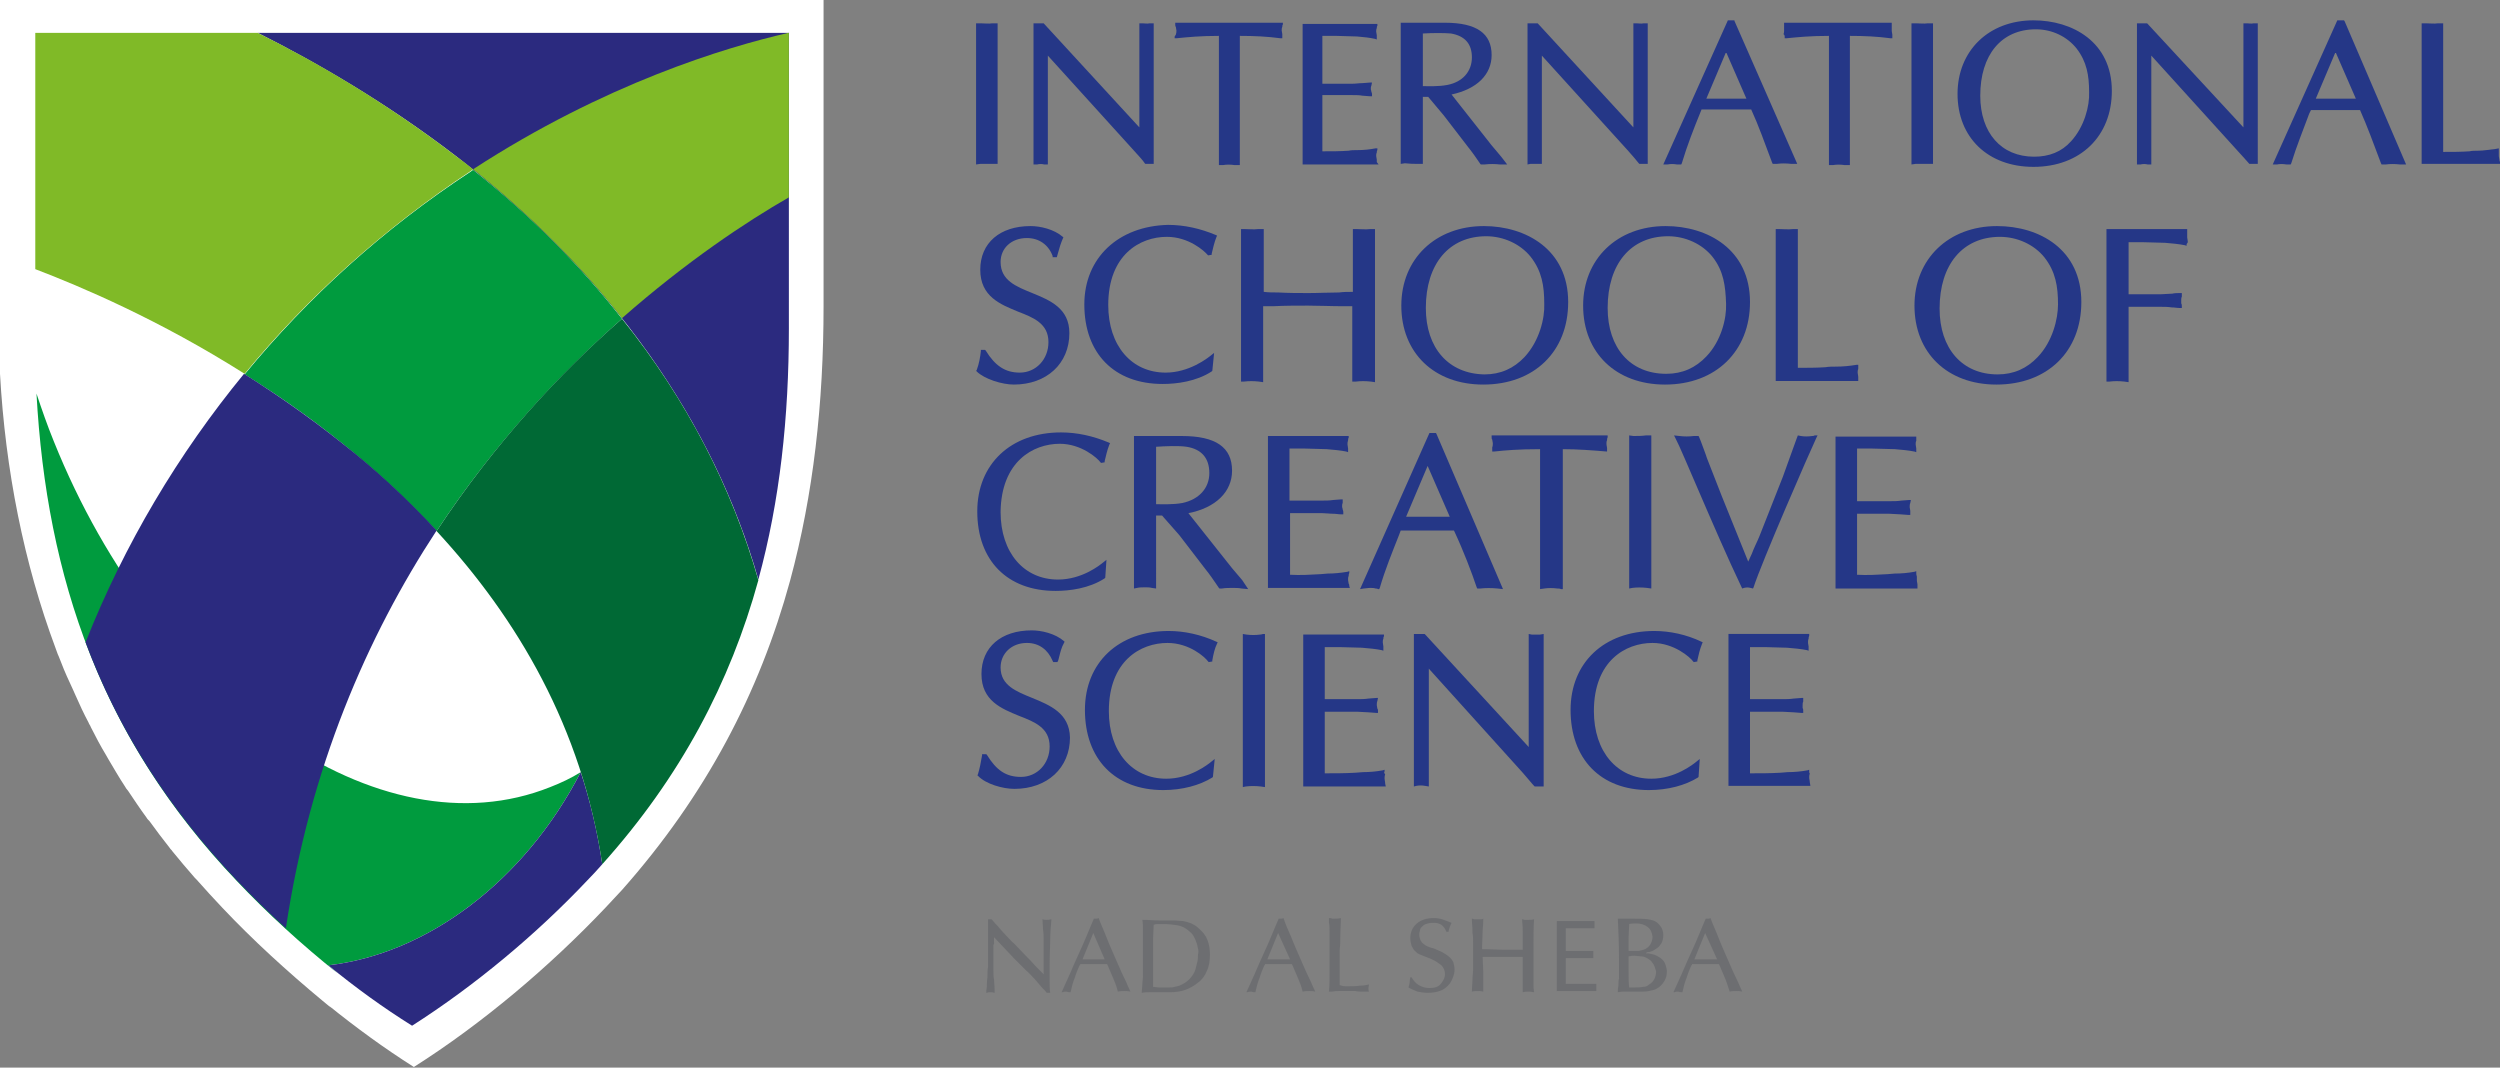
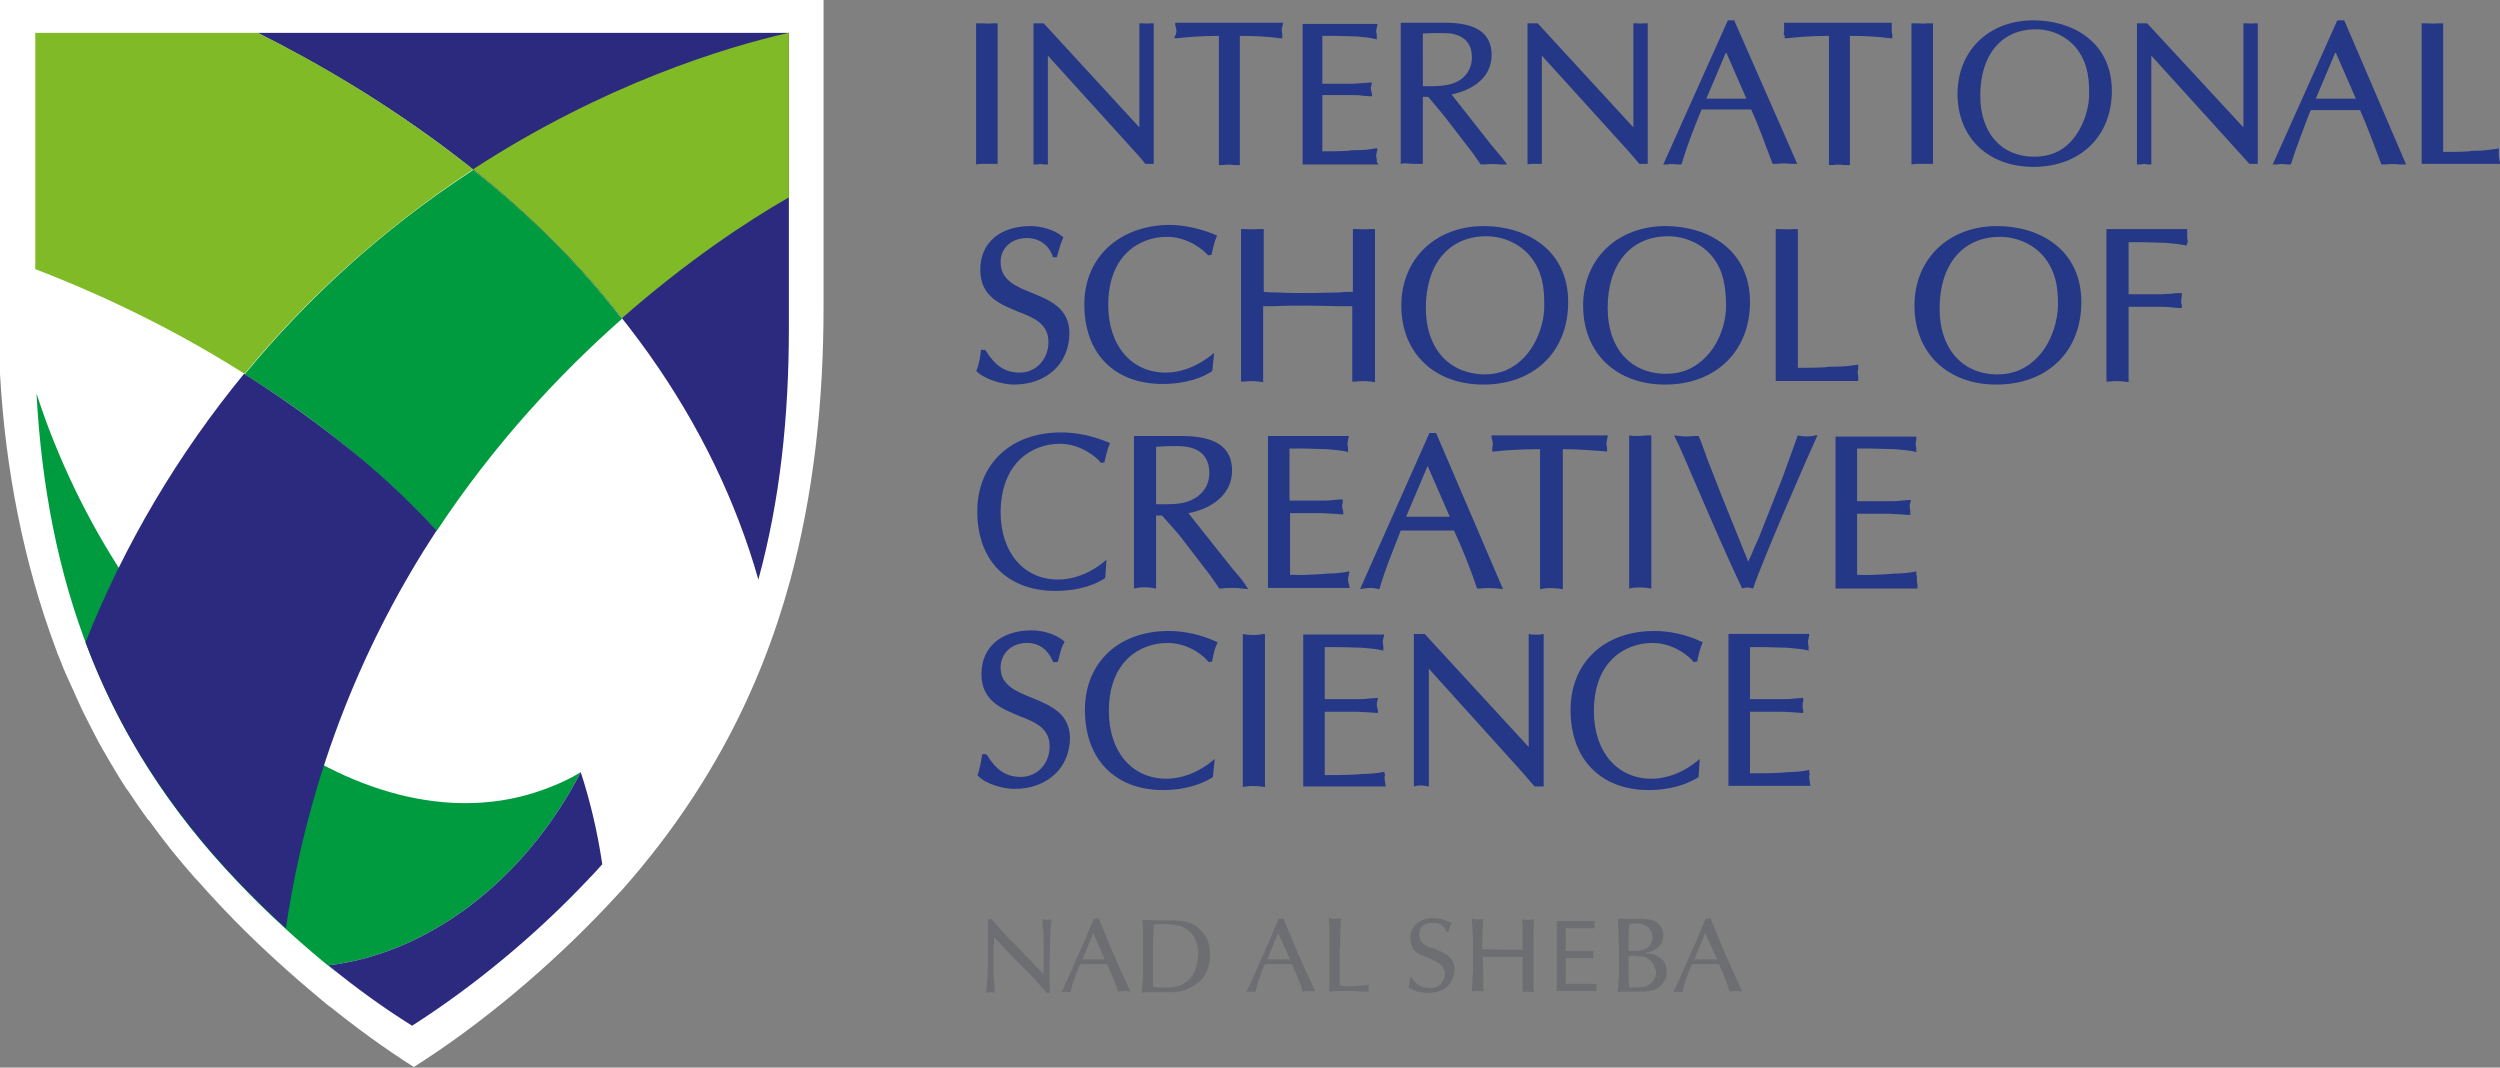
<svg xmlns="http://www.w3.org/2000/svg" version="1.1" id="Layer_1" x="0px" y="0px" viewBox="0 0 418 178.5" style="enable-background:new 0 0 418 178.5;" xml:space="preserve">
  <rect x="0" y="0" width="418" height="178.5" fill="#808080" stroke="none" />
  <style type="text/css">
	.st0{fill:#FFFFFF;}
	.st1{fill:#009B3E;}
	.st2{fill:#2B2A7F;}
	.st3{fill:#80BA27;}
	.st4{fill:#006935;}
	.st5{fill:#253787;}
	.st6{fill:none;}
	.st7{fill:#6D6E71;}
</style>
  <g>
    <path class="st0" d="M0,0v62.5c0.9,16.1,4,31.7,9.3,45.9c0,0,0,0,0,0c0.2,0.5,0.3,0.9,0.5,1.3c0.1,0.3,0.3,0.7,0.4,1   c0.6,1.6,1.3,3.1,2,4.6c0.1,0.3,0.3,0.6,0.4,0.9c0.7,1.6,1.4,3.1,2.2,4.6c0.1,0.3,0.3,0.5,0.4,0.8c0.8,1.6,1.6,3.1,2.5,4.6   c0.1,0.2,0.3,0.5,0.4,0.7c0.9,1.5,1.8,3.1,2.8,4.6c0.1,0.2,0.3,0.5,0.5,0.7c1,1.5,2,3,3.1,4.5c0.1,0.2,0.3,0.4,0.5,0.6   c1.1,1.5,2.2,3,3.4,4.5c0.1,0.2,0.3,0.3,0.4,0.5c1.2,1.5,2.5,3,3.8,4.5c0.1,0.1,0.2,0.2,0.3,0.3c1.4,1.6,2.8,3.1,4.3,4.7   c5.1,5.4,10.8,10.6,16.7,15.5h0c0.6,0.5,1.1,0.9,1.7,1.4c-0.3-0.2-0.5-0.5-0.8-0.7c4.7,3.8,9.5,7.3,14.4,10.4   c11.5-7.3,22.7-16.8,32-26.6c0.9-1,1.9-2,2.8-3C118,133,127,115.8,132.1,97.1c3.9-14.4,5.6-29.7,5.6-45.9v-24V0h-0.2L0,0z" />
    <path class="st1" d="M54.9,161.4c16.4-1.9,32.7-13.9,42.2-32.3c-1.6,1-3.3,1.8-5.1,2.5c-28.5,11.4-65.6-14.5-83-57.8   c-1.1-2.7-2-5.3-2.9-8c1.7,30.9,10.9,57.8,33.5,81.5c5.1,5.4,10.8,10.6,16.8,15.4C55.9,162.2,55.4,161.8,54.9,161.4" />
    <path class="st2" d="M68.9,5.5H43.1C53,10.5,64.6,17.2,76.1,26c26.3,20.3,43.2,44.6,50.7,70.9c3.6-13.2,5.1-27.1,5.1-42V5.5H68.9z" />
    <path class="st1" d="M79.1,28.4c-0.1,0.1-0.3,0.2-0.4,0.3c-14.5,9.5-27.1,20.9-37.8,33.9C51.7,69.3,63,78,73,88.8   c9.7-14.7,20.7-26.4,31-35.5C97.1,44.5,88.8,36.1,79.1,28.4" />
    <path class="st2" d="M97.1,129.1c-9.5,18.4-25.8,30.4-42.2,32.3c4.5,3.7,9.2,7.1,14,10.1c10.5-6.7,20.8-15.3,29.3-24.3   c0.9-0.9,1.7-1.8,2.5-2.7C99.9,139.1,98.7,134,97.1,129.1" />
    <path class="st3" d="M131.9,5.5h-0.1c-10.5,2.4-30.7,8.5-52.7,22.8c9.7,7.8,18,16.1,24.9,24.9c10.8-9.5,20.9-16.2,27.9-20.2   L131.9,5.5L131.9,5.5z" />
    <path class="st2" d="M40.8,62.5c-11,13.4-20,28.5-26.5,44.9c5.3,14.2,13.5,27.4,25.3,39.8c2.6,2.7,5.3,5.4,8.2,8   c4-26.8,13.6-48.8,25.2-66.5c-5-5.4-10.3-10.3-15.8-14.6C51.8,69.8,46.2,65.9,40.8,62.5" />
-     <path class="st4" d="M73,88.8c13.5,14.6,24.3,32.9,27.7,55.7c13.1-14.6,21.4-30.4,26.1-47.5c-4.4-15.4-11.9-30.1-22.8-43.7   C93.7,62.3,82.7,74.1,73,88.8" />
    <path class="st3" d="M78.7,28.6c0.1-0.1,0.3-0.2,0.4-0.3c-1-0.8-2-1.6-3-2.3C64.6,17.2,53,10.4,43.1,5.5H5.9V45   c7.6,2.9,20.8,8.5,35,17.5C51.5,49.6,64.2,38.2,78.7,28.6" />
    <path class="st5" d="M166,27.4c0.2,0,0.4,0,0.5,0l0.3,0V3.9l-0.3,0c-0.2,0-0.4,0-0.6,0c-0.6,0.1-1.3,0-1.9,0c-0.2,0-0.3,0-0.5,0   l-0.3,0v23.6l0.7-0.1C164.6,27.4,165.3,27.4,166,27.4" />
    <path class="st5" d="M173.4,27.5c0.4-0.1,0.8-0.1,1.2,0c0.1,0,0.2,0,0.3,0l0.3,0V9.3l14.5,16c0.7,0.8,1.4,1.5,1.7,2l0.1,0.1h1.4   V3.9l-0.3,0c-0.1,0-0.3,0-0.4,0c-0.4,0.1-0.8,0-1.1,0c-0.1,0-0.2,0-0.3,0l-0.3,0v17.4l-16-17.4h-1.7v23.6l0.3,0   C173.3,27.5,173.3,27.5,173.4,27.5" />
    <path class="st5" d="M196.4,6.1l0,0.3l0.3,0c2-0.2,4-0.4,7.1-0.4v21.6l0.3,0c0.1,0,0.3,0,0.4,0c0.6-0.1,1.2-0.1,1.9,0   c0.2,0,0.4,0,0.6,0l0.3,0V6c2.4,0,4.6,0.1,6.8,0.4l0.3,0l0-0.3c0-0.1,0-0.2,0-0.4c0-0.2-0.1-0.4-0.1-0.6s0-0.4,0.1-0.6   c0-0.1,0-0.3,0.1-0.4l0-0.3h-18l0,0.3c0,0.1,0,0.3,0.1,0.4c0,0.2,0.1,0.4,0.1,0.6c0,0.2,0,0.4-0.1,0.7C196.5,5.9,196.5,6,196.4,6.1   " />
    <path class="st5" d="M230.2,27.1c0-0.1,0-0.2,0-0.4c0-0.2-0.1-0.4-0.1-0.6c0-0.2,0-0.4,0.1-0.6c0-0.1,0-0.3,0.1-0.4l0-0.3l-0.3,0   c-1,0.2-2,0.3-3.1,0.3c-0.5,0-1,0-1.4,0.1c-1.4,0.1-2.9,0.1-4.4,0.1v-9.4h5c0.6,0,1.2,0,1.7,0.1c0.4,0,0.9,0.1,1.3,0.1l0.3,0l0-0.3   c0-0.1,0-0.3-0.1-0.4c0-0.2-0.1-0.4-0.1-0.5c0-0.2,0-0.4,0.1-0.6l0.1-0.5l-0.3,0c-0.4,0-0.9,0.1-1.3,0.1c-0.6,0-1.1,0.1-1.7,0.1h-5   V6h2.4l3.4,0.1c1.2,0.1,2.1,0.2,3,0.4l0.3,0.1l0-0.3c0-0.1,0-0.2,0-0.4c0-0.2-0.1-0.4-0.1-0.6c0-0.2,0-0.4,0.1-0.6   c0-0.1,0-0.3,0.1-0.4l0-0.3h-12.5v23.5h12.7L230.2,27.1z" />
    <path class="st5" d="M237.1,27.4c0.2,0,0.4,0,0.5,0l0.3,0V16.2h0.9l2.6,3.1l4,5.2c0.8,1,1.5,2,2.1,2.9l0.1,0.1l0.6,0   c0.9-0.1,1.7-0.1,2.6,0c0.2,0,0.5,0,0.7,0l0.5,0l-1-1.3l-1.6-1.9l-6.7-8.5c4.2-0.9,6.7-3.3,6.7-6.6c0-3.6-2.5-5.4-7.8-5.4h-7.4   v23.6l0.7-0.1C235.8,27.4,236.4,27.4,237.1,27.4 M237.9,5.6c1.6-0.1,3.6-0.1,4.7,0c2.3,0.4,3.5,1.7,3.5,4c0,2.3-1.5,4.1-4.1,4.6   c-1.5,0.3-3.3,0.2-4.1,0.2V5.6z" />
    <path class="st5" d="M257.2,27.4c0.1,0,0.2,0,0.3,0l0.3,0V9.3l14.5,16c0.7,0.8,1.4,1.6,1.7,2l0.1,0.1h1.4V3.9l-0.3,0   c-0.1,0-0.3,0-0.4,0c-0.4,0.1-0.8,0-1.1,0c-0.1,0-0.2,0-0.3,0l-0.3,0v17.4l-16-17.4h-1.7v23.6l0.5-0.1   C256.3,27.4,256.7,27.4,257.2,27.4" />
    <path class="st5" d="M278.8,27.5c0.5-0.1,1-0.1,1.6,0c0.1,0,0.3,0,0.5,0l0.2,0l0.1-0.2c0.9-3,2-5.8,3.1-8.5l0.2-0.5h8.3   c1.2,2.6,2.3,5.7,3.5,8.9l0.1,0.2l0.2,0c0.2,0,0.3,0,0.5,0c0.7-0.1,1.5-0.1,2.4,0c0.2,0,0.4,0,0.6,0l0.4,0L290,3.5L290,3.4h-1.1   l-10.8,24.1l0.4,0C278.6,27.5,278.7,27.5,278.8,27.5 M285.3,16.5l3.3-7.8l3.4,7.8H285.3z" />
    <path class="st5" d="M298.4,6.1l0,0.3l0.3,0c2-0.2,4-0.4,7.1-0.4v21.6l0.3,0c0.1,0,0.3,0,0.4,0c0.6-0.1,1.2-0.1,1.9,0   c0.2,0,0.4,0,0.6,0l0.3,0V6c2.4,0,4.6,0.1,6.8,0.4l0.3,0l0-0.3c0-0.1,0-0.2,0-0.3c0-0.2-0.1-0.4-0.1-0.7c0-0.2,0-0.4,0-0.6   c0-0.1,0-0.3,0-0.4l0-0.3h-18l0,0.3c0,0.1,0,0.3,0,0.4c0,0.2,0,0.4,0,0.6c0,0.2,0,0.4-0.1,0.6C298.4,5.9,298.4,6,298.4,6.1" />
    <path class="st5" d="M322.4,27.4c0.2,0,0.4,0,0.5,0l0.3,0V3.9l-0.3,0c-0.2,0-0.4,0-0.6,0c-0.6,0.1-1.3,0-1.9,0c-0.2,0-0.3,0-0.5,0   l-0.3,0v23.6l0.7-0.1C321,27.4,321.7,27.4,322.4,27.4" />
    <path class="st5" d="M340,3.4c-7.5,0-12.7,5.1-12.7,12.3c0,7.3,5.1,12.2,12.7,12.2c7.8,0,13.1-5.1,13.1-12.7   C353.1,7,346.5,3.4,340,3.4 M346.3,23.6c-1.6,1.8-3.7,2.6-6.2,2.6c-5.5,0-9-4-9-10.2c0-6.8,3.5-11.1,9.3-11.1   c2.7,0,5.2,1.2,6.8,3.2c1.7,2.2,2.1,4.5,2.1,7.3C349.4,17.7,348.5,21.2,346.3,23.6" />
    <path class="st5" d="M376.8,3.9c-0.4,0.1-0.8,0-1.1,0c-0.1,0-0.2,0-0.3,0l-0.3,0v17.4L359,3.9h-1.7v23.6l0.3,0c0.1,0,0.2,0,0.3,0   c0.4-0.1,0.8-0.1,1.2,0c0.1,0,0.2,0,0.3,0l0.3,0V9.3l14.5,16c0.7,0.8,1.4,1.5,1.8,2l0.1,0.1h1.4V3.9l-0.3,0   C377,3.9,376.9,3.9,376.8,3.9" />
    <path class="st5" d="M391.9,3.4h-1.1l-10.8,24.1l0.4,0c0.1,0,0.2,0,0.3,0c0.5-0.1,1-0.1,1.6,0c0.1,0,0.3,0,0.5,0l0.2,0l0.1-0.2   c0.9-2.9,2-5.6,3-8.3l0.3-0.6h8.2c1.2,2.7,2.3,5.7,3.5,8.9l0.1,0.2l0.2,0c0.2,0,0.3,0,0.5,0c0.7-0.1,1.5-0.1,2.4,0   c0.2,0,0.4,0,0.6,0l0.4,0L392,3.5L391.9,3.4z M393.9,16.5h-6.7l3.3-7.8L393.9,16.5z" />
    <path class="st5" d="M417.9,26.7c0-0.2-0.1-0.4-0.1-0.6c0-0.2,0-0.4,0-0.6c0-0.1,0-0.3,0-0.4l0-0.3l-0.5,0.1c-1,0.1-2,0.3-3,0.3   c-0.5,0-1,0-1.4,0.1c-1.4,0.1-2.9,0.1-4.4,0.1V3.9l-0.3,0c-0.2,0-0.4,0-0.6,0c-0.6,0.1-1.3,0-1.9,0c-0.2,0-0.3,0-0.5,0l-0.3,0v23.5   H418l0-0.3C418,27,417.9,26.9,417.9,26.7" />
    <path class="st5" d="M169.5,64.3c5.5,0,9.3-3.5,9.3-8.6c0-4.2-3.3-5.5-6.2-6.7c-2.7-1.1-5.3-2.1-5.3-5.2c0-2.3,1.8-4,4.4-4   c2,0,3.6,1.1,4.3,3L176,43h0.7l0.2-0.7c0.2-0.8,0.5-1.7,0.8-2.4l0.1-0.2l-0.1-0.1c-1.5-1.3-3.8-1.8-5.4-1.8c-5.1,0-8.4,2.8-8.4,7.3   c0,4.5,3.4,5.8,6.3,7c2.6,1,5.1,2,5.1,5.1c0,2.9-2.1,5.1-4.8,5.1c-2.4,0-4.1-1.1-5.7-3.7l-0.1-0.1H164l0,0.2   c-0.1,1-0.3,2.1-0.7,3.2l-0.1,0.1l0.1,0.1C164.6,63.4,167.6,64.3,169.5,64.3" />
    <path class="st5" d="M181.3,50.9c0,8.2,5,13.3,13.1,13.3c2.3,0,5.6-0.4,8.2-2.1l0.1-0.1l0.3-3l-0.5,0.4c-0.6,0.5-3.7,2.9-7.6,2.9   c-5.7,0-9.6-4.5-9.6-11.3c0-8.4,5.3-11.4,9.8-11.4c3.7,0,6.3,2.4,6.8,3l0.1,0.1l0.6-0.1l0-0.2c0.2-0.8,0.4-1.8,0.8-2.8l0.1-0.2   l-0.2-0.1c-2.6-1.1-5.3-1.7-8-1.7C187,37.8,181.3,43.1,181.3,50.9" />
    <path class="st5" d="M226.7,63.8c0.8-0.1,1.6-0.1,2.5,0l0.7,0.1V38.3l-0.3,0c-0.2,0-0.4,0-0.5,0c-0.8,0.1-1.6,0-2.3,0l-0.6,0v10.5   c-0.8,0-1.6,0-2.3,0.1c-1.7,0-3.4,0.1-5.1,0.1c-1.7,0-3.3,0-5.1-0.1c-0.8,0-1.6,0-2.4-0.1V38.3l-0.3,0c-0.2,0-0.4,0-0.6,0   c-0.8,0.1-1.6,0-2.3,0l-0.6,0v25.5l0.5,0c0.8-0.1,1.6-0.1,2.5,0l0.7,0.1V51.2c0.6,0,1.1,0,1.7,0c2-0.1,3.9-0.1,5.8-0.1   c1.9,0,3.8,0.1,5.8,0.1l1.6,0v12.6L226.7,63.8z" />
    <path class="st5" d="M248,64.3c8.5,0,14.2-5.5,14.2-13.8c0-8.8-7.1-12.7-14.1-12.7c-8.1,0-13.8,5.5-13.8,13.3   C234.3,59,239.8,64.3,248,64.3 M238.4,51.5c0-7.4,3.9-12,10.1-12c2.9,0,5.7,1.3,7.4,3.4c1.9,2.4,2.3,4.9,2.3,7.9   c0.1,2.4-0.8,6.2-3.3,8.9c-1.8,1.9-4,2.9-6.7,2.9C242.2,62.5,238.4,58.2,238.4,51.5" />
    <path class="st5" d="M292.6,50.5c0-8.8-7.1-12.7-14.1-12.7c-8.1,0-13.8,5.5-13.8,13.3c0,7.9,5.5,13.2,13.7,13.2   C286.9,64.3,292.6,58.7,292.6,50.5 M268.8,51.5c0-7.4,3.9-12,10.1-12c2.9,0,5.7,1.3,7.4,3.4c1.9,2.4,2.2,4.9,2.3,7.9   c0.1,2.4-0.8,6.2-3.3,8.8c-1.8,1.9-4,2.9-6.7,2.9C272.6,62.5,268.8,58.2,268.8,51.5" />
    <path class="st5" d="M310.7,61.3l0-0.3l-0.3,0c-1.2,0.2-2.3,0.3-3.5,0.3c-0.6,0-1.1,0-1.7,0.1c-1.5,0.1-3.1,0.1-4.6,0.1V38.3   l-0.3,0c-0.2,0-0.4,0-0.5,0c-0.8,0.1-1.6,0-2.3,0l-0.6,0v25.4h13.8l0-0.3c0-0.1,0-0.3,0-0.4c0-0.2-0.1-0.5-0.1-0.7   c0-0.2,0-0.4,0.1-0.6C310.7,61.6,310.7,61.5,310.7,61.3" />
    <path class="st5" d="M333.9,37.8c-8.1,0-13.8,5.5-13.8,13.3c0,7.9,5.5,13.2,13.7,13.2c8.5,0,14.2-5.5,14.2-13.8   C348,41.7,341,37.8,333.9,37.8 M340.7,59.7c-1.8,1.9-4,2.9-6.7,2.9c-5.9,0-9.7-4.3-9.7-11c0-7.4,3.9-12,10.1-12   c2.9,0,5.7,1.3,7.4,3.4c1.9,2.4,2.3,4.9,2.3,7.9C344.1,53.3,343.2,57.1,340.7,59.7" />
    <path class="st5" d="M365.8,40.4c0-0.2-0.1-0.5-0.1-0.7c0-0.2,0-0.4,0-0.7c0-0.1,0-0.3,0-0.4l0-0.3h-13.5v25.5l0.5,0   c0.8-0.1,1.6-0.1,2.5,0l0.7,0.1V51.3h5.4c0.6,0,1.2,0,1.8,0.1c0.5,0,0.9,0.1,1.4,0.1l0.3,0l0-0.3c0-0.2,0-0.3-0.1-0.5   c0-0.2,0-0.4,0-0.5c0-0.2,0-0.4,0.1-0.6c0-0.1,0-0.2,0-0.3l0-0.3l-0.3,0c-0.4,0-0.9,0-1.3,0.1c-0.6,0-1.3,0.1-1.9,0.1h-5.4v-8.7   h2.5l3.6,0.1c1.2,0.1,2.3,0.2,3.3,0.4l0.3,0.1l0-0.3C365.8,40.6,365.8,40.5,365.8,40.4" />
    <path class="st5" d="M177.2,74.2c3.6,0,6.3,2.4,6.8,3.1l0.1,0.1l0.6-0.1l0-0.2c0.2-0.8,0.4-1.8,0.8-2.8l0.1-0.2l-0.2-0.1   c-2.6-1.1-5.3-1.7-8-1.7c-8.4,0-14,5.3-14,13.2c0,8.2,5,13.3,13.1,13.3c2.3,0,5.6-0.4,8.2-2.1l0.1-0.1l0.2-3l-0.5,0.4   c-0.6,0.5-3.6,2.9-7.6,2.9c-5.7,0-9.6-4.5-9.6-11.3C167.4,77.2,172.7,74.2,177.2,74.2" />
    <path class="st5" d="M207.7,97l-1.7-2l-7.3-9.2c4.6-0.9,7.3-3.6,7.3-7.1c0-3.9-2.7-5.8-8.4-5.8h-8v25.5l0.5-0.1   c0.4-0.1,0.9-0.1,1.4-0.1c0.4,0,0.7,0,1.1,0.1l0.7,0.1V86.2h1l2.9,3.3l4.3,5.6c0.9,1.1,1.6,2.2,2.3,3.2l0.1,0.1l0.4,0   c0.6-0.1,1.2-0.1,1.8-0.1c0.5,0,1,0,1.5,0.1l1.1,0.1L207.7,97z M193.3,74.7c1.5-0.1,3.8-0.2,5.1,0c2.5,0.4,3.8,1.9,3.8,4.4   c0,2.5-1.7,4.4-4.5,5c-1.6,0.3-3.6,0.2-4.4,0.2L193.3,74.7L193.3,74.7z" />
    <path class="st5" d="M225.6,98c0-0.1,0-0.3-0.1-0.4c0-0.2-0.1-0.4-0.1-0.7c0-0.2,0-0.4,0.1-0.6c0-0.2,0-0.3,0.1-0.5l0-0.3l-0.3,0.1   c-1.2,0.2-2.3,0.3-3.3,0.3l-1.2,0.1c-1.7,0.1-3.4,0.2-5.1,0.1V85.8h5.4c0.6,0,1.2,0.1,1.8,0.1c0.5,0,0.9,0.1,1.4,0.1l0.3,0l0-0.3   c0-0.2,0-0.3-0.1-0.5c0-0.2-0.1-0.3-0.1-0.5c0-0.2,0-0.4,0.1-0.6c0-0.1,0-0.2,0-0.3l0-0.3l-0.3,0c-0.4,0-0.9,0.1-1.3,0.1   c-0.6,0.1-1.3,0.1-1.9,0.1h-5.4v-8.7h2.6l3.6,0.1c1.2,0.1,2.3,0.2,3.3,0.4l0.3,0.1l0-0.3c0-0.1,0-0.2,0-0.3c0-0.2-0.1-0.5-0.1-0.7   c0-0.2,0-0.4,0.1-0.7c0-0.1,0-0.3,0.1-0.4l0-0.3h-13.5v25.4h13.7L225.6,98z" />
    <path class="st5" d="M246.9,98.2l0.1,0.2l0.5,0c0.9-0.1,1.9-0.1,2.9,0l0.9,0.1l-11.1-25.9l-0.1-0.2H239l-11.6,26.1l0.6-0.1   c0.3,0,0.7-0.1,1.1-0.1c0.3,0,0.6,0,0.9,0.1c0.1,0,0.3,0,0.4,0.1l0.2,0l0.1-0.2c0.9-3.1,2.1-6,3.2-8.8l0.3-0.8h8.9   C244.7,92.1,246.1,95.8,246.9,98.2 M242.4,86.4h-7.3l3.6-8.5L242.4,86.4z" />
    <path class="st5" d="M268.7,75.6l0-0.3c0-0.1,0-0.3,0-0.4c0-0.2-0.1-0.4-0.1-0.7c0-0.2,0-0.4,0.1-0.6c0-0.2,0-0.3,0.1-0.5l0-0.3   h-19.4l0,0.3c0,0.2,0,0.3,0.1,0.4c0,0.2,0.1,0.4,0.1,0.6c0,0.2,0,0.5-0.1,0.7c0,0.1,0,0.3,0,0.4l0,0.3l0.3,0   c1.8-0.2,4.1-0.4,7.7-0.4v23.4l0.7-0.1c0.7-0.1,1.4-0.1,2.2,0c0.2,0,0.4,0,0.6,0.1l0.3,0V75.1c2.5,0,5,0.2,7.4,0.4L268.7,75.6z" />
    <path class="st5" d="M273.1,72.9l-0.7-0.1v25.6l0.5-0.1c0.8-0.1,1.6-0.1,2.5,0l0.7,0.1V72.8l-0.3,0c-0.2,0-0.4,0-0.6,0   C274.5,72.9,273.8,72.9,273.1,72.9" />
    <path class="st5" d="M303,72.9c-0.7,0.1-1.3,0.1-1.9,0l-0.5-0.1l-0.3,0.8l-2.2,6.1l-3.9,9.9c-0.4,1-0.9,1.9-1.3,3   c-0.2,0.4-0.4,0.9-0.6,1.3l-4.4-10.9l-2.5-6.4l-0.2-0.6c-0.4-1-0.7-2-1.1-2.9l-0.1-0.2l-0.2,0c-0.2,0-0.4,0-0.6,0   c-0.8,0.1-1.6,0.1-2.4,0l-0.9-0.1l0.2,0.4c0.7,1.3,2.1,4.7,3.8,8.6c2.2,5.1,5,11.6,7.3,16.4l0.1,0.2l0.3-0.1c0.4-0.1,0.7-0.1,1.1,0   l0.4,0.1l0.1-0.2c1.3-4.1,9.5-22.9,10.5-25l0.2-0.4l-0.5,0C303.3,72.9,303.1,72.9,303,72.9" />
    <path class="st5" d="M320.4,95.8l0-0.3l-0.3,0.1c-1.1,0.2-2.2,0.3-3.3,0.3l-1.2,0.1c-1.7,0.1-3.4,0.2-5.1,0.1V85.9h5.4   c0.6,0,1.3,0.1,1.9,0.1c0.4,0,0.9,0.1,1.3,0.1l0.3,0l0-0.3c0-0.2,0-0.3,0-0.4c0-0.2-0.1-0.4-0.1-0.6c0-0.2,0-0.5,0.1-0.7l0.1-0.5   l-0.3,0c-0.4,0-0.9,0.1-1.3,0.1c-0.6,0.1-1.3,0.1-2,0.1h-5.4V75h2.6l3.7,0.1c1.2,0.1,2.3,0.2,3.3,0.4l0.3,0.1l0-0.3   c0-0.1,0-0.2,0-0.3c0-0.2-0.1-0.5-0.1-0.7c0-0.2,0-0.4,0.1-0.6c0-0.1,0-0.3,0-0.4l0-0.3h-13.5v25.4h13.7l0-0.3c0-0.1,0-0.3,0-0.4   c0-0.2-0.1-0.4-0.1-0.7c0-0.2,0-0.4,0-0.6C320.4,96.1,320.4,96,320.4,95.8" />
    <path class="st5" d="M172.6,116.7c-2.7-1.1-5.3-2.1-5.3-5.1c0-2.3,1.8-4.1,4.4-4.1c2,0,3.5,1.1,4.3,3l0.1,0.2h0.7l0.1-0.2   c0.1-0.2,0.1-0.4,0.2-0.7c0.2-0.8,0.4-1.6,0.8-2.3l0.1-0.2l-0.1-0.1c-1.5-1.3-3.8-1.8-5.4-1.8c-5.1,0-8.4,2.8-8.4,7.3   c0,4.5,3.4,5.8,6.3,7c2.6,1,5.1,2,5.1,5.1c0,2.9-2.1,5.1-4.8,5.1c-2.5,0-4.1-1.1-5.7-3.7l-0.1-0.1h-0.7l0,0.2   c-0.2,1.2-0.4,2.2-0.7,3.2l-0.1,0.1l0.1,0.1c1.3,1.4,4.2,2.2,6.1,2.2c5.5,0,9.3-3.5,9.3-8.6C178.8,119.2,175.5,117.9,172.6,116.7" />
    <path class="st5" d="M195.4,105.5c-8.4,0-14,5.3-14,13.2c0,8.2,5,13.4,13.1,13.4c3.2,0,6.1-0.8,8.2-2.1l0.1-0.1l0.3-3l-0.5,0.4   c-0.6,0.5-3.6,2.9-7.6,2.9c-5.7,0-9.6-4.5-9.6-11.3c0-8.4,5.3-11.4,9.8-11.4c3.7,0,6.3,2.4,6.8,3.1l0.1,0.1l0.6-0.1l0-0.2   c0.2-1.1,0.4-2,0.8-2.8l0.1-0.2l-0.2-0.1C200.8,106.1,198,105.5,195.4,105.5" />
    <path class="st5" d="M210.7,106.1c-0.8,0.1-1.5,0.1-2.3,0l-0.6-0.1v25.6l0.5-0.1c0.8-0.1,1.6-0.1,2.5,0l0.7,0.1V106l-0.3,0   C211.1,106,210.9,106.1,210.7,106.1" />
-     <path class="st5" d="M231.5,129l0-0.3l-0.3,0.1c-1.1,0.2-2.2,0.3-3.3,0.3l-1.3,0.1c-1.7,0.1-3.4,0.1-5.1,0.1V119h5.4   c0.6,0,1.3,0.1,1.9,0.1c0.4,0,0.9,0.1,1.3,0.1l0.3,0l0-0.3c0-0.2,0-0.3-0.1-0.4c0-0.2-0.1-0.4-0.1-0.6c0-0.2,0-0.5,0.1-0.7l0.1-0.5   l-0.3,0c-0.4,0-0.9,0.1-1.3,0.1c-0.6,0.1-1.3,0.1-1.9,0.1h-5.4v-8.7h2.6l3.6,0.1c1.2,0.1,2.3,0.2,3.3,0.4l0.3,0.1l0-0.3   c0-0.1,0-0.3,0-0.4c0-0.2-0.1-0.5-0.1-0.7c0-0.2,0-0.4,0.1-0.6c0-0.1,0-0.3,0.1-0.4l0-0.3h-13.5v25.4h13.8l-0.1-0.5   c0-0.3-0.1-0.6-0.1-0.8c0-0.2,0-0.5,0.1-0.7C231.4,129.2,231.4,129.1,231.5,129" />
+     <path class="st5" d="M231.5,129l-0.3,0.1c-1.1,0.2-2.2,0.3-3.3,0.3l-1.3,0.1c-1.7,0.1-3.4,0.1-5.1,0.1V119h5.4   c0.6,0,1.3,0.1,1.9,0.1c0.4,0,0.9,0.1,1.3,0.1l0.3,0l0-0.3c0-0.2,0-0.3-0.1-0.4c0-0.2-0.1-0.4-0.1-0.6c0-0.2,0-0.5,0.1-0.7l0.1-0.5   l-0.3,0c-0.4,0-0.9,0.1-1.3,0.1c-0.6,0.1-1.3,0.1-1.9,0.1h-5.4v-8.7h2.6l3.6,0.1c1.2,0.1,2.3,0.2,3.3,0.4l0.3,0.1l0-0.3   c0-0.1,0-0.3,0-0.4c0-0.2-0.1-0.5-0.1-0.7c0-0.2,0-0.4,0.1-0.6c0-0.1,0-0.3,0.1-0.4l0-0.3h-13.5v25.4h13.8l-0.1-0.5   c0-0.3-0.1-0.6-0.1-0.8c0-0.2,0-0.5,0.1-0.7C231.4,129.2,231.4,129.1,231.5,129" />
    <path class="st5" d="M256.1,106.1l-0.5-0.1v18.9l-17.3-18.8l-0.1-0.1h-1.8v25.5l0.4-0.1c0.5-0.1,0.9-0.1,1.5,0l0.6,0.1v-19.7   l15.7,17.4c0.9,1,1.5,1.8,1.9,2.2l0.1,0.1h1.5V106l-0.6,0.1C257,106.1,256.6,106.1,256.1,106.1" />
    <path class="st5" d="M276.6,105.5c-8.4,0-14,5.3-14,13.2c0,8.2,5,13.4,13.1,13.4c3.2,0,6.1-0.8,8.2-2.1l0.1-0.1l0.2-3l-0.5,0.4   c-0.6,0.5-3.6,2.9-7.6,2.9c-5.7,0-9.6-4.5-9.6-11.3c0-8.4,5.3-11.4,9.8-11.4c3.6,0,6.3,2.4,6.8,3.1l0.1,0.1l0.6-0.1l0-0.2   c0.2-0.9,0.4-1.8,0.8-2.8l0.1-0.2l-0.2-0.1C282,106.1,279.2,105.5,276.6,105.5" />
    <path class="st5" d="M302.5,129l0-0.3l-0.3,0.1c-1.1,0.2-2.2,0.3-3.3,0.3l-1.2,0.1c-1.7,0.1-3.4,0.1-5.1,0.1V119h5.4   c0.6,0,1.3,0.1,1.9,0.1c0.4,0,0.9,0.1,1.3,0.1l0.3,0l0-0.3c0-0.2,0-0.4-0.1-0.5c0-0.2,0-0.3,0-0.5c0-0.2,0-0.4,0.1-0.6   c0-0.1,0-0.2,0-0.3l0-0.3l-0.3,0c-0.4,0-0.9,0.1-1.3,0.1c-0.6,0.1-1.3,0.1-1.9,0.1h-5.4v-8.7h2.6l3.6,0.1c1.2,0.1,2.3,0.2,3.3,0.4   l0.3,0.1l0-0.3c0-0.1,0-0.3,0-0.4c0-0.2-0.1-0.4-0.1-0.7c0-0.2,0-0.4,0.1-0.6c0-0.2,0-0.3,0.1-0.5l0-0.3h-13.5v25.4h13.7l-0.1-0.6   c0-0.3-0.1-0.5-0.1-0.8c0-0.2,0-0.4,0.1-0.7C302.5,129.3,302.5,129.1,302.5,129" />
    <rect class="st6" width="418" height="178.5" />
  </g>
  <g>
    <path class="st7" d="M166.1,157.9c0,1.1,0,1.9,0,2.6c0,0.6,0,1.2,0,1.8c0,0.5,0,1,0.1,1.5c0,0.5,0.1,1,0.1,1.7c0,0.2,0,0.3,0,0.5   c-0.3-0.1-0.5-0.1-0.7-0.1c-0.2,0-0.4,0-0.6,0.1l-0.1,0c0-0.2,0-0.5,0.1-1c0-0.4,0-1,0.1-1.6c0-0.6,0-1.2,0.1-1.7c0-0.6,0-1,0-1.5   c0-0.3,0-1,0-2.3c0-1.2,0-1.9,0-2.1v-2.1h0.1c0.1,0,0.2,0,0.2,0c0.1,0,0.1,0,0.2,0c0,0,0.1,0,0.1,0l0.6,0.7   c0.3,0.3,0.6,0.6,0.8,0.9c0.3,0.3,0.6,0.7,1.1,1.2c0.5,0.5,0.9,1,1.3,1.3c1.5,1.6,2.4,2.5,2.7,2.8c0.3,0.3,0.6,0.7,1,1.1   c0.4,0.4,0.8,0.8,1.2,1.2v-0.7c0-2.5,0-4.2,0-5c0-0.6,0-1.2-0.1-1.7c0-0.6-0.1-1.2-0.1-1.8c0.3,0.1,0.5,0.1,0.7,0.1   c0.2,0,0.4,0,0.8-0.1c-0.1,1.1-0.2,2.3-0.2,3.4c0,1.1-0.1,2.5-0.1,4.2c0,1,0,1.9,0,2.7c0,0.8,0,1.5,0.1,2c-0.1,0-0.1,0-0.1,0   c-0.1,0-0.2,0-0.2,0c0,0-0.1,0-0.2,0c-0.1,0-0.1,0-0.1,0c-0.1-0.2-0.4-0.5-0.8-0.9c-0.3-0.4-0.8-0.9-1.2-1.4   c-0.5-0.5-0.9-1-1.4-1.4c-0.4-0.4-0.8-0.8-1.1-1.1c-0.2-0.2-0.5-0.5-0.9-0.9l-3.4-3.6V157.9z" />
    <path class="st7" d="M180.6,161.3c0,0,0,0.1-0.1,0.1c-0.3,0.7-0.6,1.4-0.8,2.1c-0.3,0.7-0.5,1.5-0.7,2.4c-0.1,0-0.1,0-0.2,0   c-0.2,0-0.4-0.1-0.5-0.1c-0.2,0-0.4,0-0.6,0.1c-0.1,0-0.1,0-0.2,0c0.4-0.9,0.9-2,1.4-3.1c0.5-1.2,1-2.3,1.5-3.4   c0.5-1.1,1-2.2,1.4-3.2c0.4-1,0.8-1.9,1.1-2.6l0.1,0c0.1,0,0.2,0,0.3,0c0.1,0,0.2,0,0.4-0.1c0.3,0.9,0.8,1.9,1.3,3.2   c0.5,1.3,1.1,2.6,1.7,4c0.6,1.4,1.1,2.5,1.6,3.5c0.4,1,0.7,1.5,0.7,1.6c-0.4-0.1-0.7-0.1-1-0.1c-0.3,0-0.7,0-1.1,0.1   c-0.2-0.9-0.5-1.6-0.8-2.3c-0.3-0.7-0.6-1.4-0.9-2.1l-0.1-0.2H180.6z M182.8,156l-1.8,4.4h3.7L182.8,156z" />
    <path class="st7" d="M201.8,162.3c-0.3,0.8-0.8,1.5-1.5,2c-0.6,0.5-1.3,0.9-2.1,1.2c-0.8,0.3-1.7,0.4-2.6,0.4c0,0-0.3,0-0.9,0   c-0.5,0-1,0-1.3,0c-0.3,0-0.5,0-0.6,0c-0.2,0-0.4,0-0.7,0c-0.3,0-0.7,0-1.2,0.1v-0.1c0-0.4,0.1-0.9,0.1-1.3c0-0.5,0.1-0.9,0.1-1.3   c0-0.4,0-1,0-1.7c0-0.7,0-1.6,0-2.6c0-1.2,0-2.1,0-2.9c0-0.3,0-0.6,0-0.9c0-0.3,0-0.8-0.1-1.4c1,0,1.9,0.1,2.9,0.1c1,0,1.8,0,2.3,0   c0.6,0,1.1,0.1,1.6,0.1c0.5,0.1,0.9,0.2,1.4,0.4c0.4,0.2,0.8,0.4,1.2,0.8c0.7,0.6,1.2,1.2,1.5,2c0.3,0.8,0.4,1.6,0.4,2.4   C202.3,160.5,202.2,161.5,201.8,162.3 M200.3,158.6c-0.1-0.4-0.1-0.7-0.3-1.1c-0.1-0.4-0.3-0.7-0.5-1.1c-0.2-0.3-0.5-0.6-0.9-0.9   c-0.5-0.4-1.1-0.7-1.8-0.8c-0.6-0.1-1.4-0.2-2.4-0.2c-0.4,0-0.7,0-0.8,0c-0.1,0-0.4,0-0.6,0.1h-0.1c0,0.7-0.1,1.5-0.1,2.3   c0,0.8,0,1.7,0,2.7v3.2c0,0.3,0,0.6,0,0.9c0,0.3,0,0.7,0,1.3c0.3,0,0.6,0.1,0.9,0.1c0.3,0,0.6,0,1,0c0.3,0,0.6,0,0.8,0   c0.3,0,0.6,0,0.9-0.1c0.3-0.1,0.7-0.1,1-0.3c0.3-0.1,0.6-0.3,0.9-0.5c0.4-0.3,0.7-0.6,1-1c0.3-0.4,0.5-0.8,0.6-1.2   c0.1-0.4,0.2-0.8,0.3-1.2c0.1-0.4,0.1-0.8,0.1-1.2C200.4,159.3,200.4,158.9,200.3,158.6" />
    <path class="st7" d="M211.5,161.3c0,0,0,0.1-0.1,0.1c-0.3,0.7-0.6,1.4-0.8,2.1c-0.3,0.7-0.5,1.5-0.7,2.4c-0.1,0-0.1,0-0.2,0   c-0.2,0-0.4-0.1-0.5-0.1c-0.2,0-0.4,0-0.6,0.1c-0.1,0-0.1,0-0.2,0c0.4-0.9,0.9-2,1.4-3.1c0.5-1.2,1-2.3,1.5-3.4   c0.5-1.1,1-2.2,1.4-3.2c0.4-1,0.8-1.9,1.1-2.6l0.1,0c0.1,0,0.2,0,0.3,0c0.1,0,0.2,0,0.4-0.1c0.3,0.9,0.7,1.9,1.3,3.2   c0.5,1.3,1.1,2.6,1.7,4c0.6,1.4,1.1,2.5,1.6,3.5c0.4,1,0.7,1.5,0.7,1.6c-0.4-0.1-0.7-0.1-1-0.1c-0.3,0-0.7,0-1.1,0.1   c-0.2-0.9-0.5-1.6-0.8-2.3c-0.3-0.7-0.6-1.4-0.9-2.1l-0.1-0.2H211.5z M213.7,156l-1.8,4.4h3.8L213.7,156z" />
    <path class="st7" d="M225,164.9c0.2,0,0.4,0,0.7,0c0.5,0,1.1,0,1.7-0.1c0.6,0,1.1-0.1,1.5-0.2c0,0.2-0.1,0.4-0.1,0.6   c0,0.2,0,0.4,0.1,0.6c-0.2,0-0.5,0-1,0c-0.4,0-0.9,0-1.3-0.1c-0.4,0-1,0-1.5,0c-0.6,0-1,0-1.3,0c-0.3,0-0.6,0-1.1,0.1   c-0.2,0-0.4,0-0.5,0c0.1-1,0.1-2,0.1-3c0-0.9,0-2.1,0-3.5c0-0.6,0-1.2,0-1.8c0-0.6,0-1.2,0-1.7c0-0.6,0-1.1-0.1-1.5   c0-0.4,0-0.7,0-0.8c0,0,0.1,0,0.1,0c0.2,0,0.3,0,0.4,0.1c0.1,0,0.3,0,0.4,0c0.3,0,0.7,0,1.1-0.1c0,1-0.1,1.9-0.1,2.8   c0,0.9,0,1.7-0.1,2.4c0,1,0,3,0,6C224.5,164.9,224.8,164.9,225,164.9" />
    <path class="st7" d="M241.9,155.9c-0.1-0.2-0.2-0.4-0.3-0.6c-0.1-0.2-0.3-0.4-0.4-0.5c-0.2-0.2-0.4-0.3-0.7-0.4   c-0.3-0.1-0.6-0.1-1-0.1c-0.4,0-0.8,0.1-1.1,0.2c-0.3,0.1-0.5,0.3-0.7,0.5s-0.3,0.4-0.3,0.7c-0.1,0.2-0.1,0.4-0.1,0.6   c0,0.3,0.1,0.6,0.2,0.9c0.1,0.2,0.3,0.5,0.5,0.6c0.2,0.2,0.4,0.3,0.6,0.4c0.2,0.1,0.5,0.2,0.8,0.3l0.1,0c0.6,0.2,0.9,0.4,1.2,0.5   c0.2,0.1,0.5,0.2,0.6,0.3c0.2,0.1,0.3,0.2,0.5,0.3c0.1,0.1,0.3,0.2,0.4,0.3c0.4,0.3,0.6,0.6,0.8,1c0.1,0.4,0.2,0.8,0.2,1.2   c0,0.5-0.1,0.9-0.3,1.4c-0.2,0.5-0.4,0.9-0.8,1.3c-0.4,0.4-0.8,0.7-1.4,0.9c-0.6,0.2-1.2,0.3-2,0.3c-0.6,0-1.2-0.1-1.7-0.2   c-0.5-0.2-1-0.4-1.5-0.7c0.1-0.4,0.2-0.7,0.2-1c0-0.3,0.1-0.5,0.1-0.7v0h0.2c0.3,0.5,0.7,1,1.2,1.3c0.5,0.3,1.1,0.5,1.8,0.5   c0.9,0,1.5-0.2,1.9-0.7c0.4-0.5,0.7-1,0.7-1.6c0-0.6-0.2-1.1-0.6-1.5c-0.4-0.3-0.9-0.7-1.6-1l-0.2-0.1c-0.7-0.3-1.1-0.4-1.3-0.5   c-0.2-0.1-0.4-0.2-0.5-0.2c-0.2-0.1-0.3-0.2-0.4-0.2c-0.1-0.1-0.2-0.2-0.3-0.3c-0.3-0.2-0.5-0.6-0.7-1c-0.1-0.4-0.2-0.8-0.2-1.2   c0-1.1,0.4-1.9,1.1-2.5c0.7-0.6,1.7-0.9,2.8-0.9c0.6,0,1.2,0.1,1.7,0.3c0.6,0.2,1,0.4,1.3,0.5c-0.1,0.2-0.2,0.4-0.3,0.7   c-0.1,0.3-0.2,0.6-0.2,0.8H241.9z" />
    <path class="st7" d="M248,162.5v1.8c0,0.3,0,0.9,0,1.5c-0.4-0.1-0.7-0.1-0.9-0.1c-0.3,0-0.6,0-1,0.1c0-0.7,0.1-1.4,0.1-2   c0-0.6,0.1-1.1,0.1-1.6c0-0.5,0-0.9,0-1.4c0-0.4,0-0.9,0-1.5c0-0.6,0-1.2,0-1.8c0-0.6,0-1.1-0.1-1.5c0-0.4,0-1.1-0.1-2   c0-0.1,0-0.3,0-0.4c0.2,0,0.3,0.1,0.4,0.1c0.1,0,0.3,0,0.5,0c0.2,0,0.4,0,0.6,0c0.1,0,0.3,0,0.4-0.1c0,0.4,0,1-0.1,2   c0,1-0.1,2-0.1,3.1c1.5,0,2.7,0.1,3.5,0.1c0.6,0,1.2,0,1.7,0c0.5,0,1,0,1.6,0c0-0.2,0-0.6,0-1.1v-0.6c0-0.5,0-0.9,0-1.3   c0-0.4,0-1-0.1-1.9l0-0.2c0.2,0,0.3,0.1,0.4,0.1c0.1,0,0.3,0,0.6,0c0.4,0,0.7,0,1-0.1c-0.1,1.4-0.1,2.8-0.1,4.1c0,1.4,0,2.8,0,4.3   c0,0.7,0,1.3,0,1.8c0,0.3,0,0.6,0,0.8c0,0.3,0,0.6,0.1,1.2c-0.1,0-0.1,0-0.1,0c-0.4-0.1-0.6-0.1-0.8-0.1c-0.2,0-0.6,0-1,0.1   c0-0.1,0-0.4,0-0.8c0-0.4,0-0.8,0-1.1c0-0.3,0-0.6,0-0.9c0-0.3,0-0.4,0-0.5v-2.6c-0.2,0-0.5,0-0.8,0c-0.3,0-0.5,0-0.7,0h-1.9h-1.8   c-0.3,0-0.8,0-1.5,0L248,162.5L248,162.5z" />
    <path class="st7" d="M277.8,157.7c-0.2,0.3-0.4,0.6-0.7,0.8c-0.3,0.2-0.6,0.4-0.8,0.5c-0.3,0.1-0.5,0.2-0.8,0.2   c-0.1,0-0.2,0.1-0.2,0.1c0,0-0.1,0-0.1,0.1c0,0,0,0,0,0c0,0,0.1,0,0.3,0h0.1c0.6,0.1,1,0.2,1.4,0.4c0.4,0.2,0.7,0.4,1,0.7   s0.4,0.6,0.5,0.9c0.1,0.3,0.2,0.7,0.2,1c0,0.6-0.1,1.1-0.4,1.6c-0.3,0.5-0.7,1-1.3,1.3c-0.3,0.2-0.8,0.3-1.3,0.4s-1,0.1-1.5,0.1   c-0.1,0-0.5,0-1.1,0c-0.6,0-0.9,0-1,0c-0.2,0-0.4,0-0.6,0c-0.2,0-0.5,0-1,0.1c0-0.3,0-0.7,0.1-1.1c0-0.4,0-0.8,0.1-1.2   c0-0.7,0-1.7,0-3c0-2.7-0.1-5-0.2-7c0.2,0,0.4,0,0.7,0c0.3,0,0.7,0,1.2,0c1.5,0,2.5,0,3.1,0.1c0.6,0.1,1.1,0.2,1.5,0.5   c0.3,0.2,0.6,0.6,0.8,0.9c0.2,0.4,0.3,0.8,0.3,1.2C278.1,156.9,278,157.3,277.8,157.7 M275.5,155c-0.5-0.4-1.2-0.6-1.9-0.6   c-0.4,0-0.8,0-1.2,0.1c0,0.7-0.1,1.5-0.1,2.2c0,0.5,0,1.3,0,2.3c0.1,0,0.3,0,0.6,0c0.2,0,0.3,0,0.4,0c0.2,0,0.4,0,0.6,0   c0.2,0,0.4-0.1,0.5-0.1c0.6-0.1,1.1-0.4,1.4-0.8c0.3-0.4,0.5-0.9,0.5-1.5C276.2,155.9,276,155.4,275.5,155 M276.3,161   c-0.2-0.4-0.6-0.6-0.9-0.8c-0.4-0.2-0.7-0.3-1.1-0.3c-0.3,0-0.7-0.1-1-0.1c-0.2,0-0.5,0-1,0.1h0c0,1.1,0,2,0,2.7   c0,0.9,0,1.7,0.1,2.5h0.2c0.3,0,0.5,0,0.8,0c0.5,0,0.9,0,1.3-0.1c0.4,0,0.7-0.1,0.9-0.3c0.5-0.3,0.8-0.6,1-1   c0.2-0.4,0.3-0.8,0.3-1.3C276.7,161.8,276.6,161.3,276.3,161" />
    <path class="st7" d="M282.9,161.3c0,0,0,0.1-0.1,0.1c-0.3,0.7-0.6,1.4-0.8,2.1c-0.3,0.7-0.5,1.5-0.7,2.4c-0.1,0-0.1,0-0.2,0   c-0.2,0-0.4-0.1-0.5-0.1c-0.2,0-0.4,0-0.6,0.1c-0.1,0-0.1,0-0.2,0c0.4-0.9,0.9-2,1.4-3.1c0.5-1.2,1-2.3,1.5-3.4   c0.5-1.1,1-2.2,1.4-3.2c0.4-1,0.8-1.9,1.1-2.6l0.1,0c0.1,0,0.2,0,0.3,0c0.1,0,0.2,0,0.4-0.1c0.3,0.9,0.8,1.9,1.3,3.2   c0.5,1.3,1.1,2.6,1.7,4c0.6,1.4,1.1,2.5,1.6,3.5c0.4,1,0.7,1.5,0.7,1.6c-0.4-0.1-0.7-0.1-1-0.1c-0.3,0-0.7,0-1.1,0.1   c-0.3-0.9-0.5-1.6-0.8-2.3c-0.3-0.7-0.6-1.4-0.9-2.1l-0.1-0.2H282.9z M285.1,156l-1.8,4.4h3.8L285.1,156z" />
    <polygon class="st7" points="266.4,160.2 261.8,160.2 261.8,164.5 266.9,164.5 266.9,165.7 260.3,165.7 260.3,154 266.6,154    266.6,155.2 261.8,155.2 261.8,159 266.4,159  " />
  </g>
</svg>